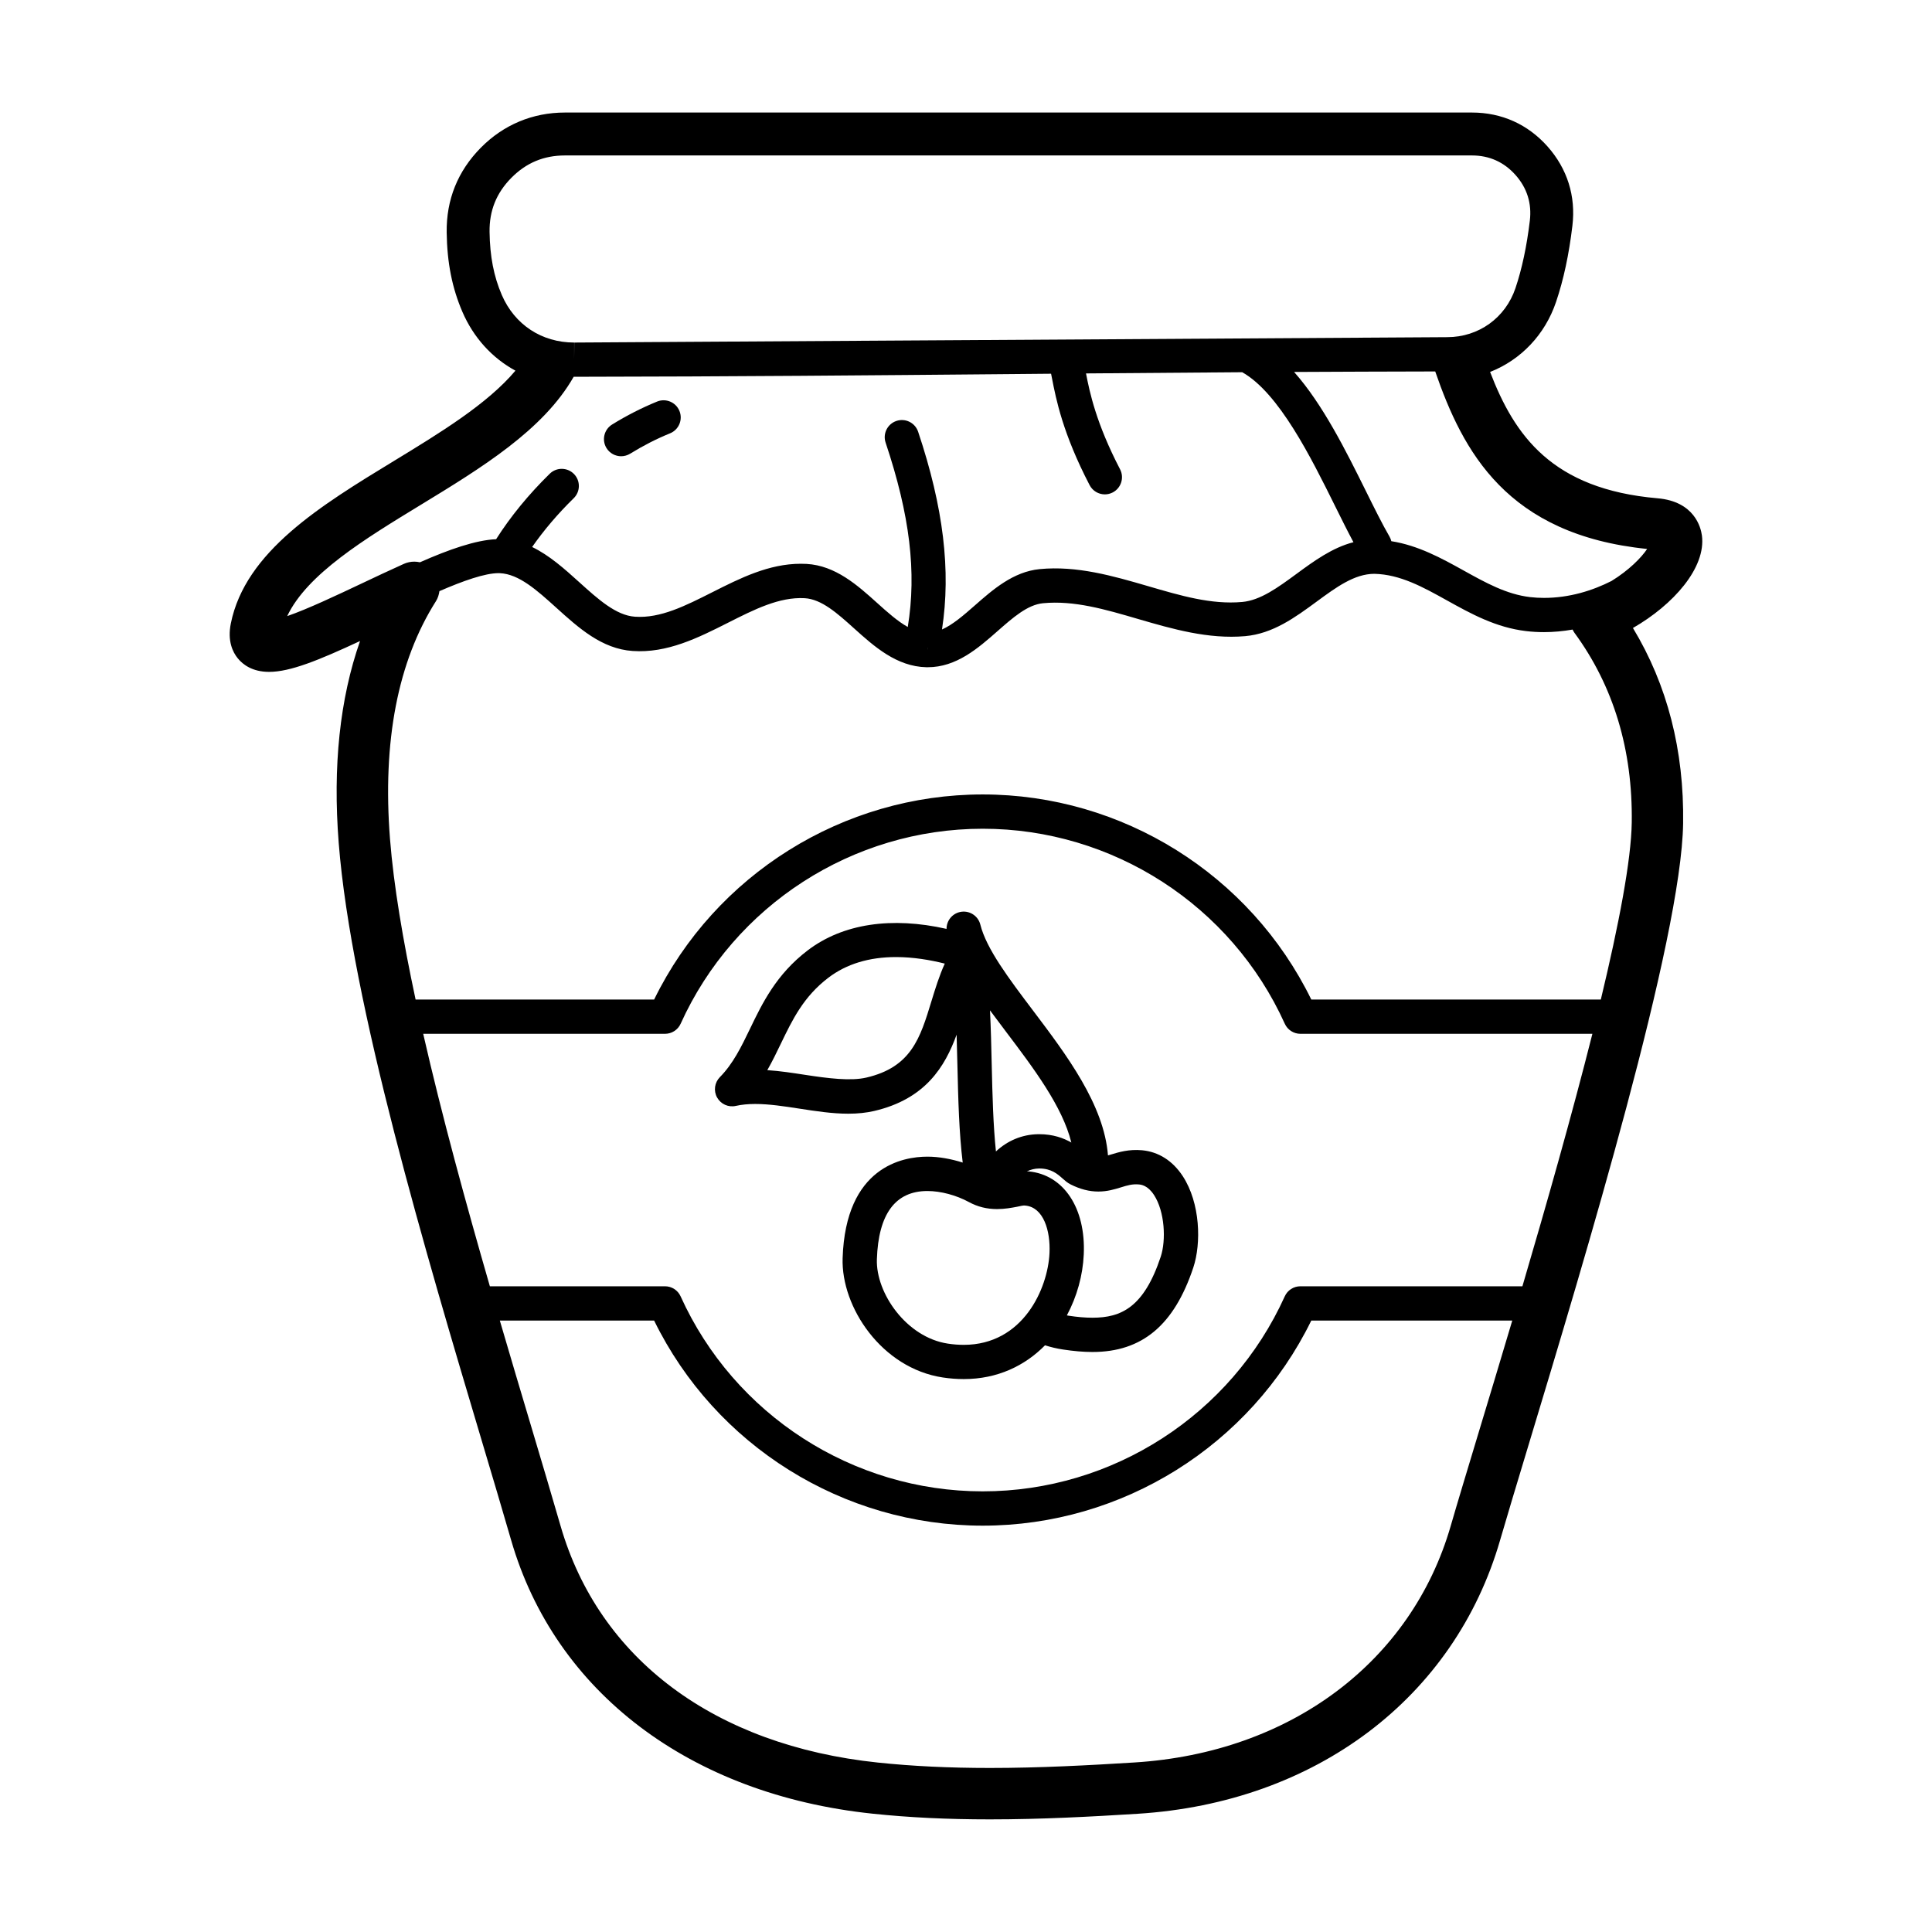
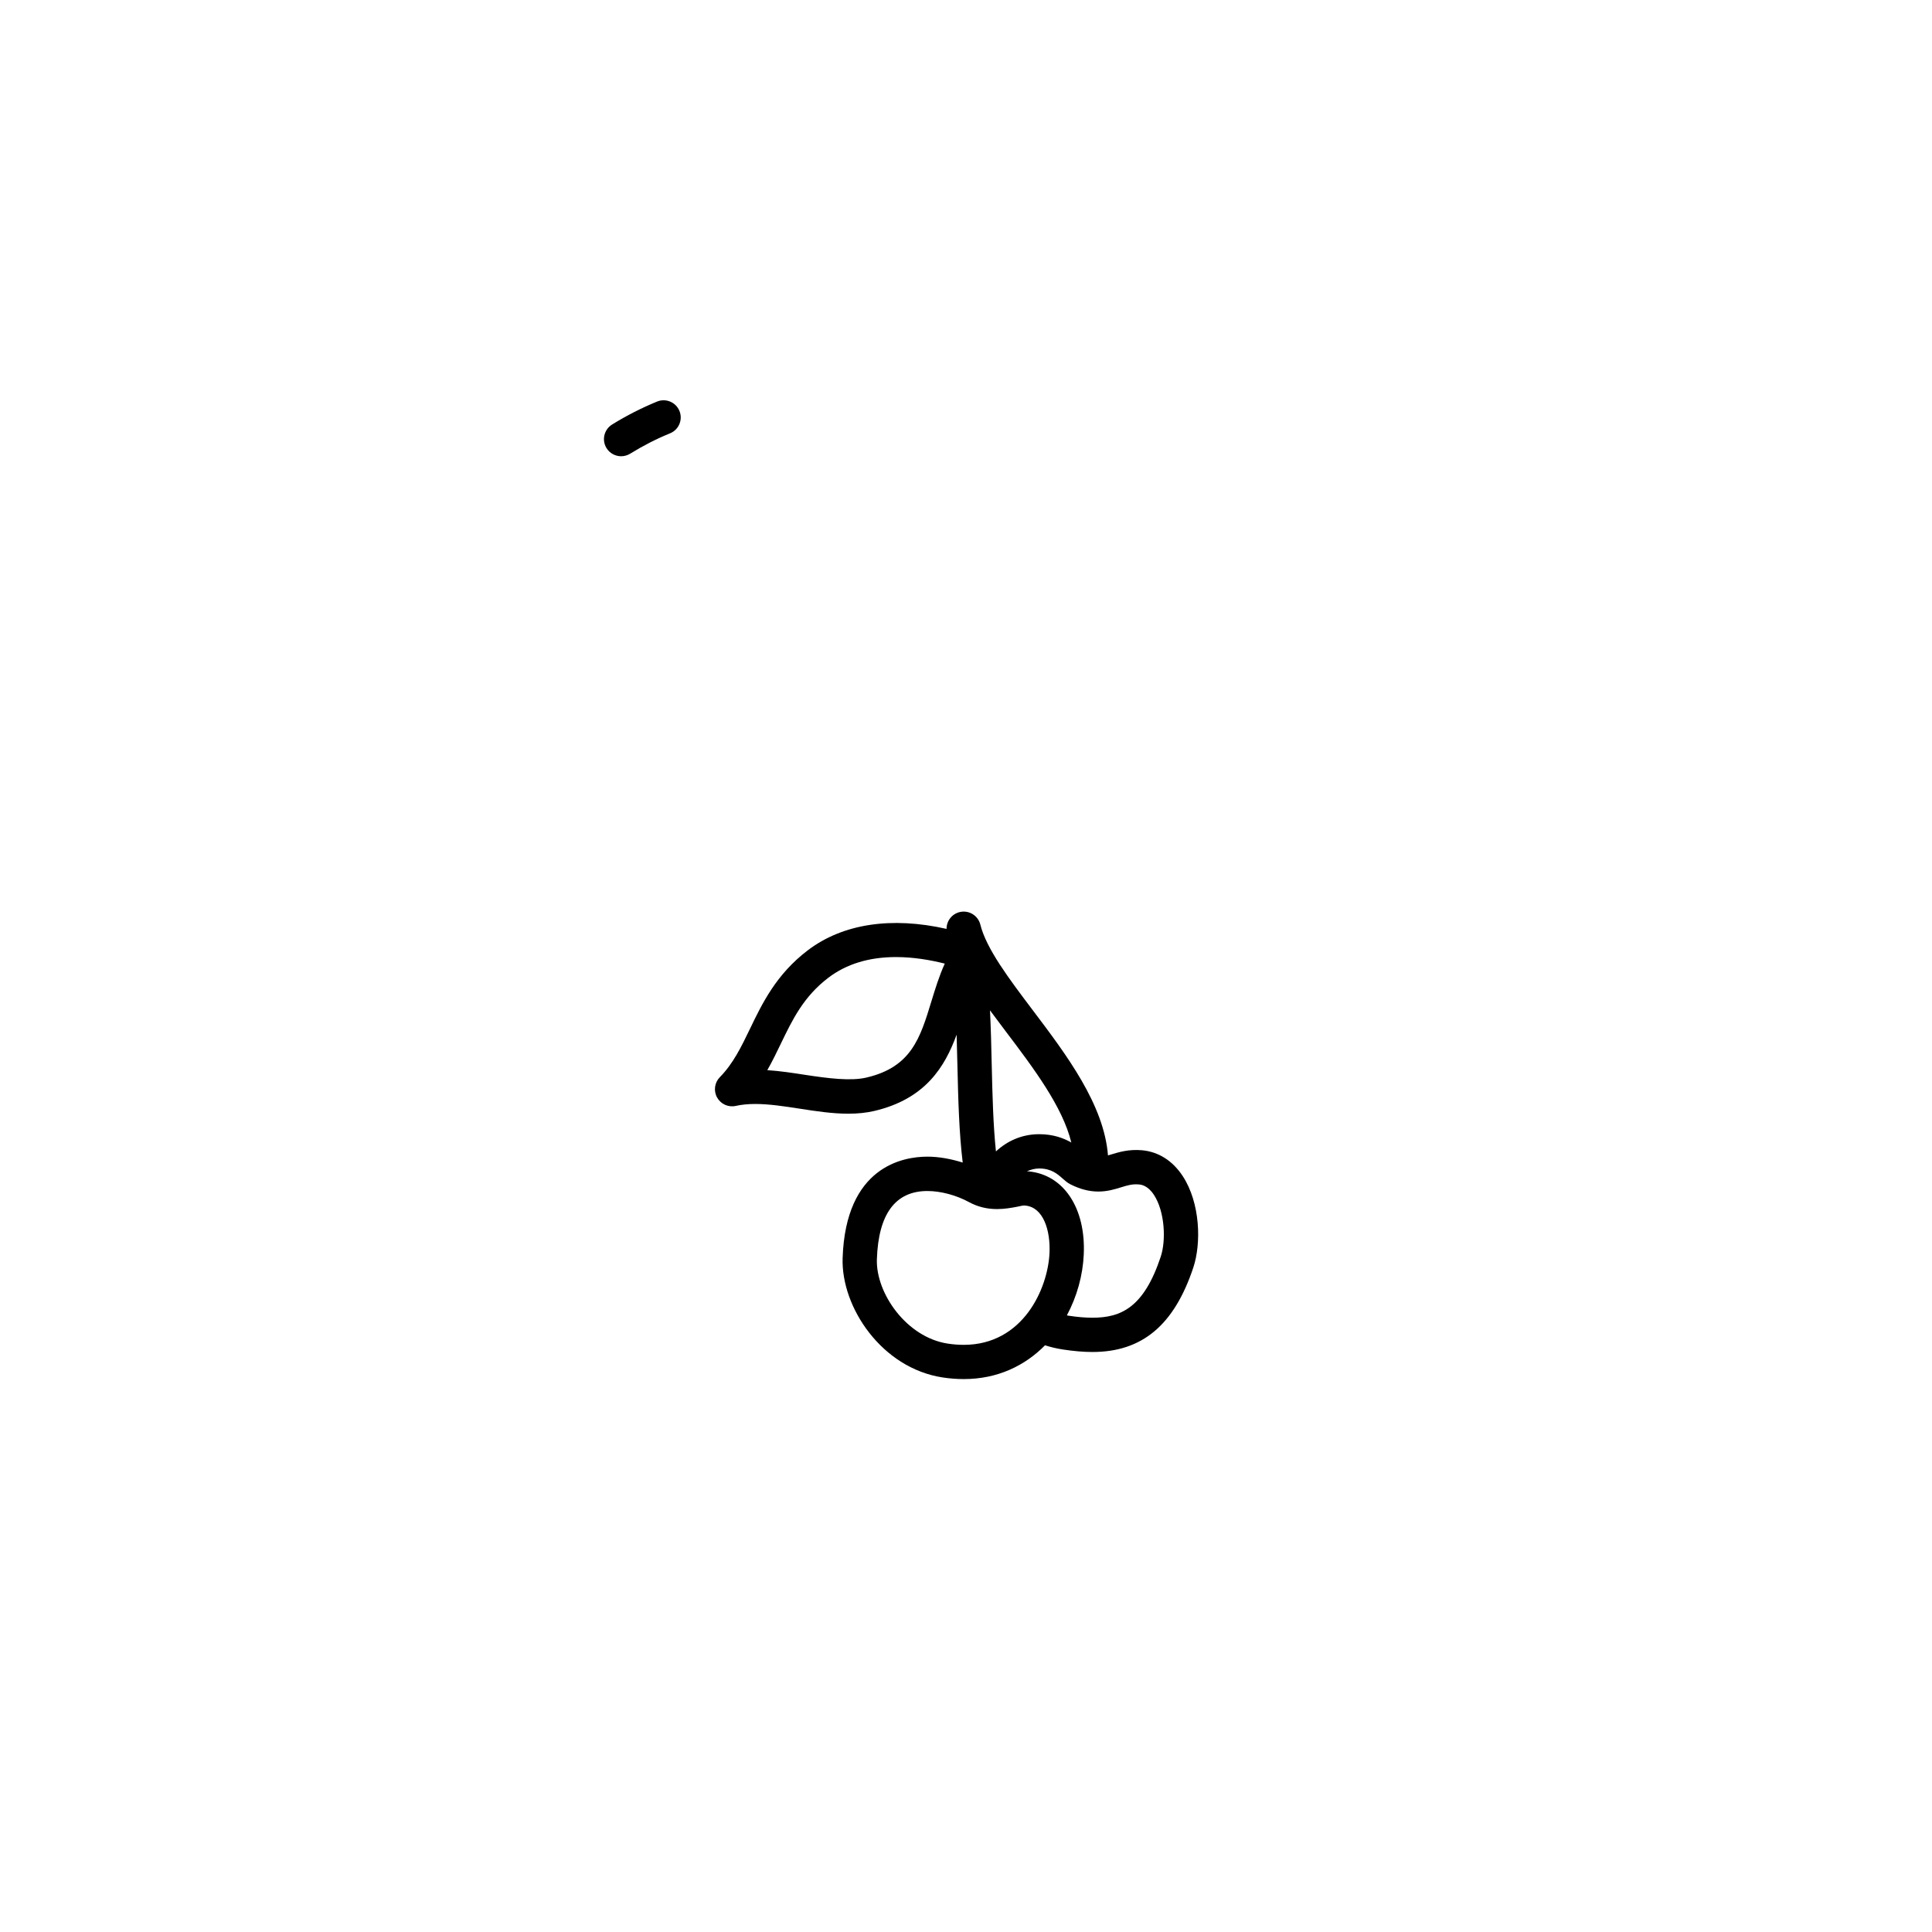
<svg xmlns="http://www.w3.org/2000/svg" fill="#000000" width="800px" height="800px" version="1.1" viewBox="144 144 512 512">
  <g>
    <path d="m308.61 264.91c0.816 0 1.641-0.223 2.394-0.68 3.406-2.109 6.961-3.93 10.566-5.394 2.324-0.945 3.441-3.602 2.492-5.926-0.945-2.324-3.602-3.445-5.926-2.492-4.07 1.664-8.082 3.707-11.926 6.086-2.133 1.324-2.793 4.121-1.473 6.258 0.867 1.387 2.356 2.148 3.871 2.148z" />
-     <path d="m595.02 285.89c-0.281-2.098-1.965-8.996-11.754-9.84-27.965-2.414-37.906-16.625-44.375-33.477 8.152-3.211 14.547-9.855 17.488-18.586 1.996-5.91 3.41-12.508 4.324-20.172 0.938-7.824-1.34-15.078-6.574-20.98-5.234-5.898-12.168-9.012-20.047-9.012h-240.35c-8.578 0-16.297 3.231-22.328 9.34-6.106 6.195-9.145 13.75-9.027 22.449 0.109 8.027 1.438 14.707 4.168 21.039 2.949 6.832 7.871 12.219 14.051 15.578-7.422 8.828-19.98 16.484-32.215 23.938-19.352 11.789-39.359 23.977-43.207 43.055-0.938 4.637 0.492 7.598 1.859 9.266 1.336 1.629 3.856 3.566 8.281 3.566 5.586 0 13.078-3.043 24.102-8.172-5.356 15.277-7.254 33.195-5.652 53.531 3.332 42.426 23.285 109.35 37.852 158.21 2.887 9.684 5.559 18.625 7.828 26.492 11.652 40.344 47.457 67.453 95.773 72.527 9.664 1.02 19.84 1.512 31.094 1.512 13.582 0 26.859-0.715 39.18-1.484 47.176-2.949 83.988-30.746 96.062-72.547 1.727-5.977 4.297-14.469 7.356-24.609 15.219-50.383 40.699-134.7 41.137-165.34 0.281-19.305-4.188-36.676-13.301-51.75 10.664-6.117 19.43-15.961 18.277-24.543zm-14.512 3.59c-1.531 2.301-4.812 5.637-9.445 8.488-4.988 2.535-11.141 4.481-17.898 4.481-1.246 0-2.481-0.07-3.68-0.211-6.246-0.734-11.777-3.809-17.629-7.059-5.906-3.281-11.996-6.621-19.141-7.758-0.105-0.402-0.242-0.797-0.457-1.168-1.918-3.305-4.051-7.609-6.309-12.168-5.262-10.617-11.375-22.914-19.004-31.512 12.078-0.059 24.512-0.109 37.402-0.133 7.336 21.207 18.953 43.254 56.16 47.039zm-303.53-67.324c-2.121-4.914-3.148-10.211-3.238-16.691-0.082-5.629 1.805-10.312 5.754-14.316 3.953-4.004 8.609-5.953 14.238-5.953h240.35c4.609 0 8.496 1.75 11.551 5.188 3.059 3.449 4.332 7.516 3.789 12.09-0.812 6.781-2.09 12.797-3.809 17.887-2.656 7.879-9.75 12.977-18.062 12.992l-231.36 1.426-0.031 4.539v-4.539c-8.598-0.008-15.777-4.727-19.184-12.621zm-56.867 85.121c5.266-11.125 20.539-20.434 35.367-29.469 16.016-9.758 32.531-19.84 40.551-33.961 0.047 0 0.09 0.004 0.137 0.004h0.039c41.902-0.055 79.152-0.387 115.18-0.707 3.699-0.031 7.426-0.066 11.16-0.102 0.086 0.414 0.168 0.84 0.258 1.285 1.059 5.441 2.832 14.539 9.957 28.238 0.812 1.559 2.398 2.449 4.035 2.449 0.711 0 1.426-0.168 2.098-0.516 2.223-1.16 3.09-3.906 1.934-6.133-6.367-12.242-8.051-20.418-9.023-25.406 13.477-0.117 27.223-0.227 41.398-0.316 9.75 5.5 18.262 22.652 24.609 35.469 1.691 3.41 3.309 6.676 4.867 9.578-5.606 1.449-10.418 4.957-15.105 8.402-4.914 3.606-9.547 7.012-14.402 7.441-8.184 0.727-16.281-1.672-24.973-4.211-9.195-2.684-18.809-5.457-28.672-4.5-7.012 0.684-12.426 5.441-17.199 9.637-2.969 2.606-5.82 5.082-8.688 6.363 2.398-15.609 0.402-32.289-6.324-52.402-0.797-2.379-3.375-3.668-5.75-2.867-2.379 0.797-3.668 3.367-2.867 5.75 6.438 19.254 8.246 34.34 5.871 48.855-2.699-1.508-5.371-3.898-8.137-6.387-5.152-4.641-11.004-9.898-18.688-10.328-0.508-0.023-1.02-0.039-1.527-0.039-8.488 0-16.078 3.828-23.422 7.531-7.113 3.586-13.754 6.977-20.531 6.5-5.012-0.344-9.75-4.625-14.762-9.152-3.906-3.531-7.906-7.113-12.484-9.324 3.102-4.434 6.777-8.777 11.02-12.922 1.793-1.758 1.824-4.637 0.07-6.422-1.754-1.793-4.637-1.824-6.422-0.07-5.621 5.508-10.395 11.348-14.211 17.352-5.371 0.23-12.453 2.695-20.188 6.117-0.488-0.105-0.988-0.172-1.492-0.172-0.941 0-1.891 0.195-2.785 0.598-3.738 1.676-7.57 3.492-11.336 5.273-6.269 2.961-14.184 6.711-19.562 8.562zm169.75 8.395v0.621l-0.02-0.613c0.004-0.008 0.012-0.008 0.02-0.008zm146.01 207.9c-3.078 10.207-5.668 18.758-7.406 24.777-10.422 36.113-42.543 60.145-83.812 62.723-12.102 0.754-25.121 1.457-38.328 1.457-10.781 0-20.484-0.469-29.676-1.43-43.238-4.543-73.895-27.414-84.102-62.75-2.281-7.894-4.961-16.887-7.859-26.609-2.613-8.75-5.402-18.102-8.227-27.773h40.891c16.203 33.109 50.062 54.348 87.078 54.348 37.02 0 70.871-21.234 87.074-54.348h53.262c-3.223 10.844-6.269 20.922-8.895 29.605zm11.582-38.695h-58.84c-1.785 0-3.406 1.043-4.141 2.672-14.184 31.387-45.605 51.676-80.047 51.676-34.434 0-65.859-20.285-80.055-51.676-0.734-1.629-2.352-2.672-4.141-2.672h-46.41c-6.359-22.016-12.723-45.242-17.668-66.906h64.086c1.785 0 3.406-1.043 4.141-2.672 14.191-31.391 45.613-51.676 80.055-51.676s65.859 20.285 80.047 51.676c0.734 1.629 2.363 2.672 4.141 2.672h77.379c-5.402 21.414-12.172 45.242-18.547 66.906zm20.781-75.992h-76.73c-16.203-33.117-50.059-54.348-87.074-54.348-37.016 0-70.875 21.23-87.078 54.348h-63.215c-3.344-15.652-5.812-30.234-6.781-42.527-2.035-25.895 2.066-47.102 12.176-63.043 0.523-0.82 0.781-1.734 0.918-2.656 6.301-2.734 12.062-4.769 15.68-4.769l0.359 0.012c5.059 0.227 9.844 4.555 14.914 9.133 5.934 5.367 12.078 10.918 20.227 11.48 9.18 0.641 17.387-3.488 25.25-7.457 7.047-3.559 13.645-6.898 20.355-6.531 4.488 0.246 8.676 4.016 13.109 8.004 5.273 4.746 11.25 10.121 19.16 10.293h0.367c7.594 0 13.359-5.062 18.449-9.539 4.106-3.613 7.984-7.023 12.082-7.422 8.254-0.789 16.461 1.617 25.242 4.188 9.082 2.648 18.574 5.379 28.324 4.539 7.394-0.656 13.289-4.988 18.988-9.176 5.141-3.777 9.984-7.344 15.266-7.344h0.012c6.832 0.16 12.852 3.5 19.215 7.039 6.367 3.535 12.949 7.188 20.973 8.137 1.551 0.188 3.148 0.277 4.746 0.277 2.543 0 5.082-0.246 7.586-0.68 0.152 0.281 0.281 0.57 0.473 0.832 10.375 14.125 15.48 31.051 15.203 50.301-0.148 10.016-3.414 27.027-8.195 46.91z" />
    <path d="m446.66 448.83c-3.496-0.316-6.172 0.5-8.246 1.133-0.293 0.09-0.523 0.145-0.789 0.227-1.055-13.469-10.984-26.633-19.84-38.355-6.367-8.43-12.391-16.391-13.984-22.801-0.598-2.402-3.008-3.891-5.422-3.336-2.117 0.484-3.551 2.379-3.531 4.469-14.531-3.281-27.461-1.43-36.82 5.707-8.312 6.34-12.012 14-15.27 20.766-2.289 4.746-4.453 9.227-7.984 12.816-1.414 1.438-1.715 3.633-0.734 5.394 0.984 1.758 2.992 2.672 4.969 2.223 1.523-0.336 3.195-0.508 5.125-0.508 3.707 0 7.648 0.609 11.824 1.25 4.231 0.656 8.609 1.328 12.844 1.328 2.523 0 4.766-0.238 6.852-0.719 13.633-3.176 18.781-11.785 21.859-20.223 0.09 2.731 0.156 5.465 0.215 8.188 0.211 9.109 0.441 17.789 1.402 25.703-3.117-0.977-6.328-1.566-9.355-1.566-6.492 0-21.676 2.625-22.469 26.902-0.418 12.984 10.363 29.16 26.512 31.613 1.891 0.289 3.769 0.43 5.582 0.43 8.992 0 16.238-3.57 21.543-8.953 1.484 0.473 3.066 0.863 4.769 1.117 2.891 0.438 5.445 0.656 7.805 0.656 13.148 0 21.645-7.109 26.723-22.375 2.133-6.402 1.875-17.078-2.801-24.234-2.672-4.07-6.398-6.441-10.777-6.852zm-55.828-39.469c-2.973 9.742-5.324 17.441-17.25 20.211-4.125 0.961-10.078 0.215-16.258-0.734-3.273-0.504-6.637-1.02-9.98-1.238 1.324-2.316 2.469-4.684 3.586-7.012 3.094-6.41 6.012-12.465 12.594-17.48 4.769-3.637 10.801-5.477 17.93-5.477 4.609 0 9.113 0.777 12.922 1.734-1.48 3.258-2.519 6.66-3.543 9.996zm19.695 7.957c7.422 9.812 15.035 19.902 17.387 29.461-2.074-1.184-4.84-2.207-8.52-2.207l-0.316 0.004c-4.301 0.07-8.16 1.777-11.145 4.57-0.73-7.019-0.926-14.812-1.117-22.957-0.105-4.781-0.223-9.633-0.457-14.434 1.348 1.828 2.758 3.684 4.168 5.562zm-11.141 83.078c-1.359 0-2.777-0.105-4.219-0.328-10.934-1.656-19.078-13.371-18.785-22.332 0.395-12.02 4.898-18.105 13.387-18.105 3.523 0 7.644 1.098 11.027 2.938 2.293 1.246 4.727 1.848 7.438 1.848 2.016 0 3.824-0.336 5.269-0.609 0.836-0.16 1.668-0.418 2.223-0.316 4.801 0.441 6.676 6.629 6.402 12.574-0.434 9.402-6.992 24.332-22.742 24.332zm52.215-23.344c-4.457 13.406-10.461 16.156-18.098 16.156-1.898 0-4-0.176-6.438-0.551-0.117-0.02-0.215-0.055-0.332-0.074 2.68-5.004 4.223-10.609 4.473-16.113 0.57-12.316-5.316-21.18-14.637-22.043-0.145-0.016-0.309 0.02-0.453 0.012 0.996-0.48 2.098-0.766 3.273-0.781 3.219 0 4.875 1.473 6.207 2.66 0.66 0.586 1.285 1.145 2.121 1.562 2.539 1.27 4.938 1.891 7.352 1.891 2.371 0 4.301-0.59 6-1.113 1.656-0.516 3.008-0.926 4.742-0.77 0.574 0.055 2.328 0.215 4 2.777 2.875 4.383 3.246 12.016 1.789 16.387z" />
  </g>
</svg>